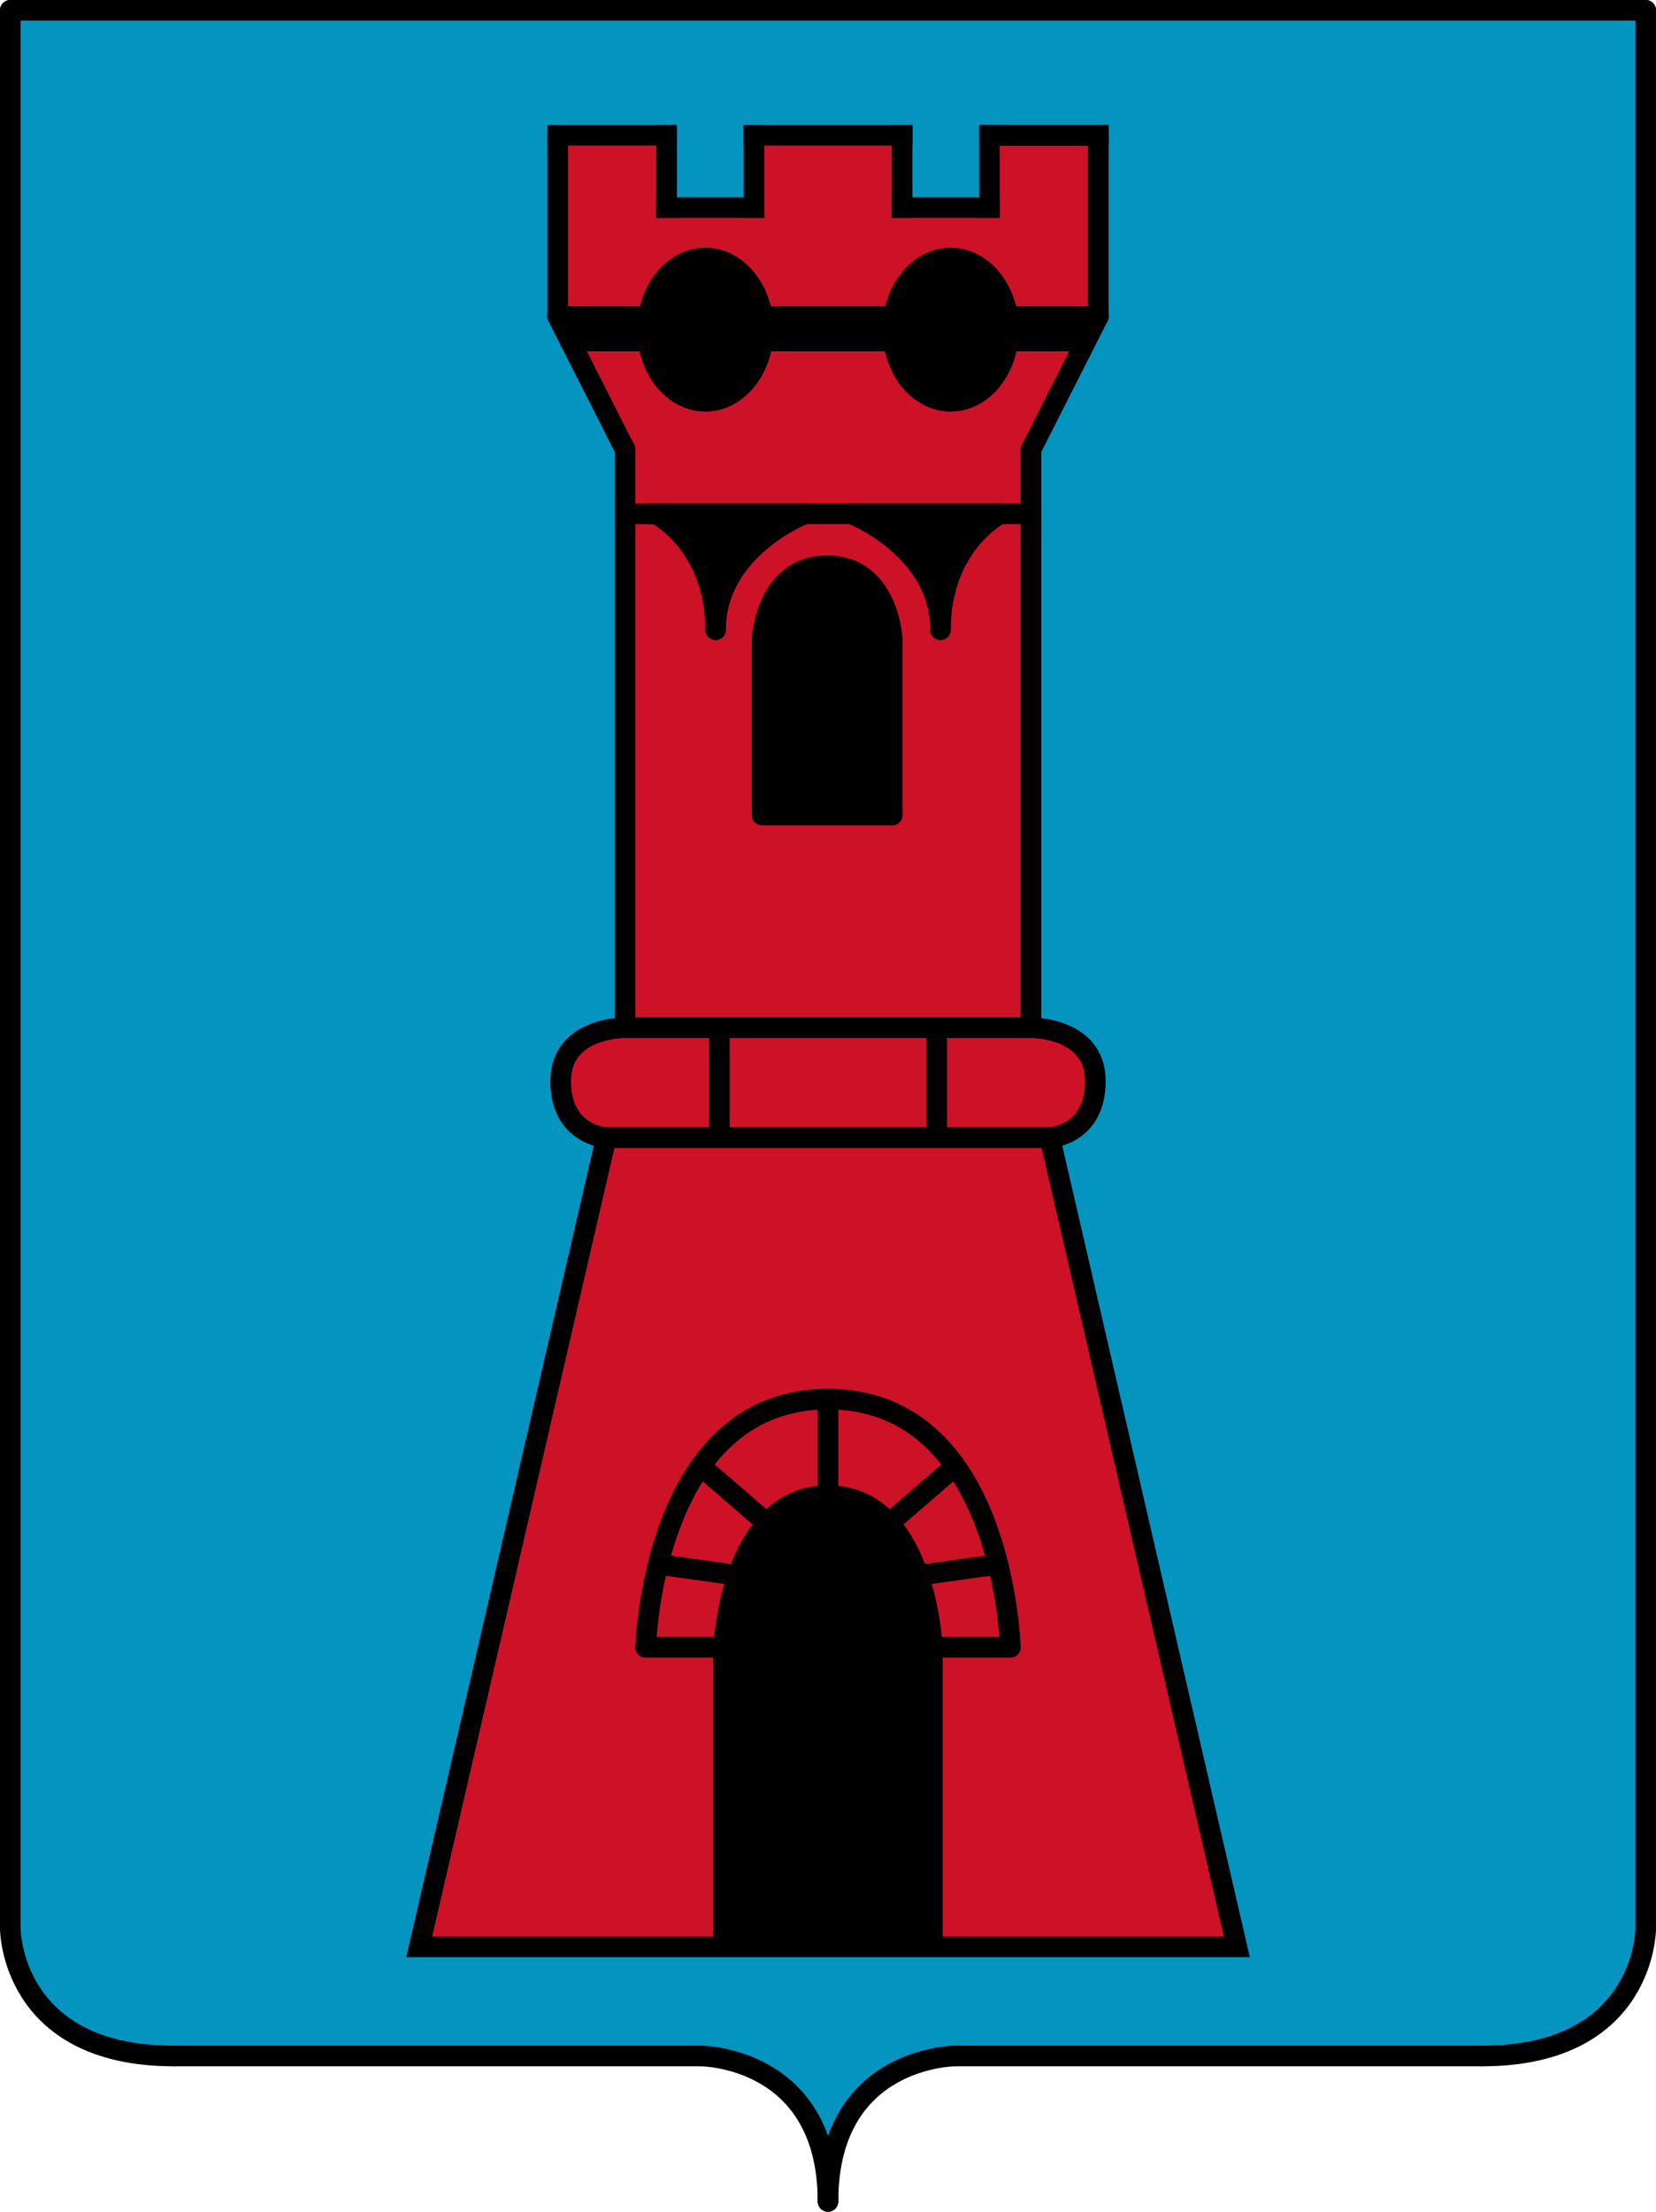
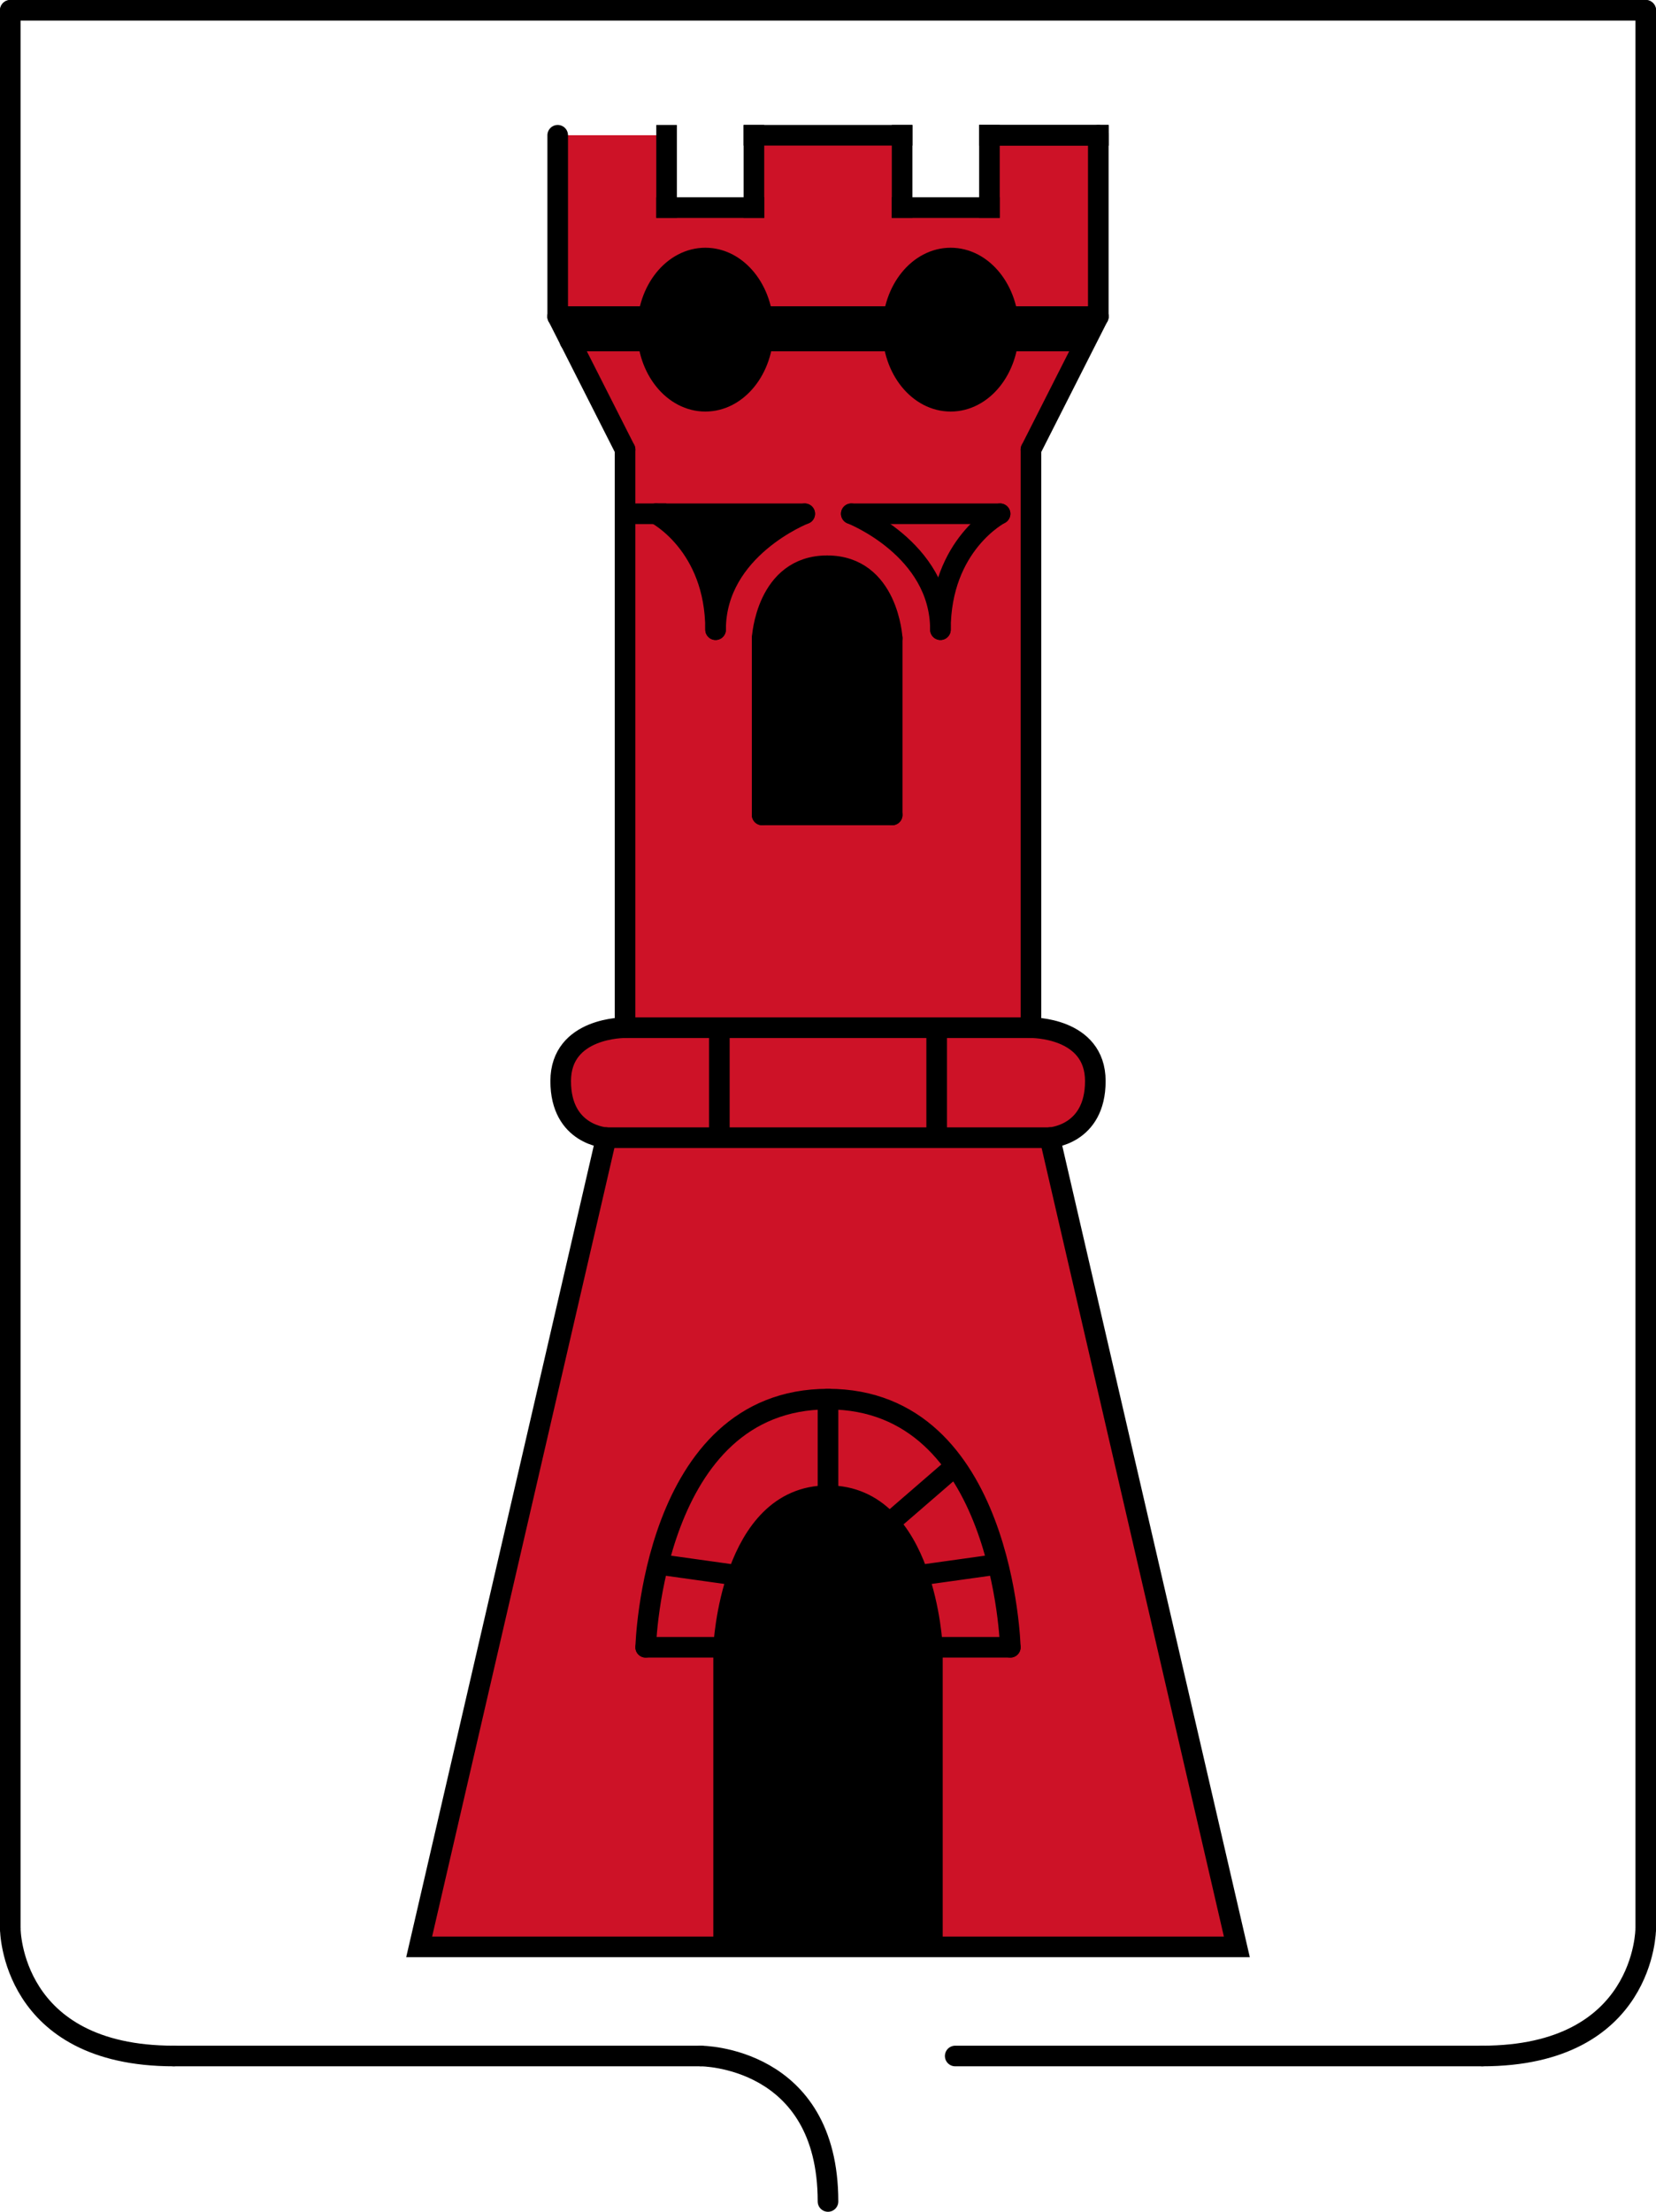
<svg xmlns="http://www.w3.org/2000/svg" xmlns:ns1="http://www.inkscape.org/namespaces/inkscape" xmlns:ns2="http://sodipodi.sourceforge.net/DTD/sodipodi-0.dtd" width="88.738mm" height="118.436mm" viewBox="0 0 88.738 118.436" version="1.1" id="svg5" ns1:version="1.1.1 (3bf5ae0d25, 2021-09-20)" ns2:docname="Coat of Arms of Serravalle.svg">
  <ns2:namedview id="namedview7" pagecolor="#ffffff" bordercolor="#111111" borderopacity="1" ns1:pageshadow="0" ns1:pageopacity="0" ns1:pagecheckerboard="1" ns1:document-units="mm" showgrid="true" fit-margin-top="0" fit-margin-left="0" fit-margin-right="0" fit-margin-bottom="0" ns1:zoom="1" ns1:cx="195.5" ns1:cy="210.5" ns1:window-width="1920" ns1:window-height="1001" ns1:window-x="-9" ns1:window-y="-9" ns1:window-maximized="1" ns1:current-layer="layer1">
    <ns1:grid type="xygrid" id="grid869" enabled="false" originx="-23.663" originy="-7.655" />
  </ns2:namedview>
  <defs id="defs2" />
  <g ns1:label="Layer 1" ns1:groupmode="layer" id="layer1" transform="translate(-64.388,-127.954)">
-     <path style="fill:#0394c0;fill-opacity:1;stroke:none;stroke-width:1.104;stroke-linecap:round;stroke-linejoin:round;stroke-miterlimit:3.987;stroke-dasharray:none;stop-color:#000000" d="m 64.94,128.506 v 102.727 l 0.69,2.38 1.528,2.431 3.722,1.829 3.722,0.172 27.339,0.004 2.719,0.555 1.979,1.334 1.442,2.238 0.473,2.087 1.183,-2.991 2.001,-2.13 3.834,-1.093 16.951,0.018 12.286,-0.022 3.658,-0.753 2.883,-2.259 1.549,-3.357 V 128.478 Z" id="path19676" />
+     <path style="fill:#0394c0;fill-opacity:1;stroke:none;stroke-width:1.104;stroke-linecap:round;stroke-linejoin:round;stroke-miterlimit:3.987;stroke-dasharray:none;stop-color:#000000" d="m 64.94,128.506 v 102.727 V 128.478 Z" id="path19676" />
    <path style="fill:#cd1227;fill-opacity:1;stroke:none;stroke-width:1.104;stroke-linecap:round;stroke-linejoin:round;stroke-miterlimit:3.987;stroke-dasharray:none;stop-color:#000000" d="m 94.273,135.197 v 9.71 l 3.225,6.512 0.383,0.607 v 30.96 l -2.344,0.429 -1.14,2.324 0.559,1.657 1.915,1.479 -10.023,43.332 h 43.817 l -10.023,-43.332 1.99,-1.094 0.624,-2.024 -0.456,-0.928 -0.624,-1.111 -2.543,-0.733 v -30.96 l 3.608,-7.119 v -9.71 h -5.834 v 3.873 h -4.679 v -3.873 h -7.942 v 3.873 h -4.679 v -3.873 h -5.834" id="path7138" />
    <path style="fill:none;fill-opacity:1;stroke:#000000;stroke-width:1.104;stroke-linecap:round;stroke-linejoin:miter;stroke-miterlimit:3.987;stroke-dasharray:none;stop-color:#000000" d="m 96.872,188.874 -10.023,43.332 h 43.817 l -10.023,-43.332" id="path19845" />
    <path style="fill:none;stroke:#000000;stroke-width:1.104;stroke-linecap:round;stroke-linejoin:round;stroke-miterlimit:3.987;stroke-dasharray:none;stop-color:#000000" d="M 96.872,188.874 H 120.643" id="path2042" />
    <path style="fill:none;stroke:#000000;stroke-width:1.104;stroke-linecap:round;stroke-linejoin:round;stroke-miterlimit:3.987;stroke-dasharray:none;stop-color:#000000" d="M 97.882,182.985 V 152.026" id="path2044" />
    <path style="fill:none;stroke:#000000;stroke-width:1.104;stroke-linecap:round;stroke-linejoin:round;stroke-miterlimit:3.987;stroke-dasharray:none;stop-color:#000000" d="m 97.882,182.985 c 0,0 -3.449,-0.042 -3.449,2.86 0,2.902 2.44,3.029 2.44,3.029" id="path2323" />
    <path style="fill:none;stroke:#000000;stroke-width:1.104;stroke-linecap:round;stroke-linejoin:round;stroke-miterlimit:3.987;stroke-dasharray:none;stop-color:#000000" d="M 119.633,182.985 V 152.026" id="path2405" />
    <path style="fill:none;stroke:#000000;stroke-width:1.104;stroke-linecap:round;stroke-linejoin:round;stroke-miterlimit:3.987;stroke-dasharray:none;stop-color:#000000" d="m 119.633,182.985 c 0,0 3.449,-0.042 3.449,2.86 0,2.902 -2.44,3.029 -2.44,3.029" id="path2407" />
    <path style="fill:none;stroke:#000000;stroke-width:1.104;stroke-linecap:round;stroke-linejoin:round;stroke-miterlimit:3.987;stroke-dasharray:none;stop-color:#000000" d="M 97.882,182.985 H 119.633" id="path2442" />
    <path style="fill:none;stroke:#000000;stroke-width:1.104;stroke-linecap:round;stroke-linejoin:round;stroke-miterlimit:3.987;stroke-dasharray:none;stop-color:#000000" d="m 102.935,183.006 v 5.622" id="path2444" />
    <path style="fill:none;stroke:#000000;stroke-width:1.104;stroke-linecap:round;stroke-linejoin:round;stroke-miterlimit:3.987;stroke-dasharray:none;stop-color:#000000" d="m 114.58,183.006 v 5.622" id="path2528" />
    <path style="fill:none;stroke:#000000;stroke-width:1.104;stroke-linecap:round;stroke-linejoin:round;stroke-miterlimit:3.987;stroke-dasharray:none;stop-color:#000000" d="m 97.882,152.026 -3.608,-7.119" id="path2643" />
    <path style="fill:none;stroke:#000000;stroke-width:1.104;stroke-linecap:round;stroke-linejoin:round;stroke-miterlimit:3.987;stroke-dasharray:none;stop-color:#000000" d="m 94.273,144.907 v -9.71" id="path2645" />
    <path style="fill:none;stroke:#000000;stroke-width:1.104;stroke-linecap:round;stroke-linejoin:round;stroke-miterlimit:3.987;stroke-dasharray:none;stop-color:#000000" d="m 119.633,152.026 3.608,-7.119" id="path2727" />
-     <path style="fill:none;stroke:#000000;stroke-width:1.104;stroke-linecap:square;stroke-linejoin:miter;stroke-miterlimit:3.987;stroke-dasharray:none;stop-color:#000000" d="m 94.273,135.197 h 5.834" id="path2764" />
    <path style="fill:none;stroke:#000000;stroke-width:1.104;stroke-linecap:square;stroke-linejoin:miter;stroke-miterlimit:3.987;stroke-dasharray:none;stop-color:#000000" d="m 100.107,135.197 v 3.873" id="path2766" />
    <path style="fill:none;stroke:#000000;stroke-width:1.104;stroke-linecap:round;stroke-linejoin:round;stroke-miterlimit:3.987;stroke-dasharray:none;stop-color:#000000" d="m 123.241,144.907 v -9.71" id="path2848" />
    <path style="fill:none;stroke:#000000;stroke-width:1.104;stroke-linecap:square;stroke-linejoin:miter;stroke-miterlimit:3.987;stroke-dasharray:none;stop-color:#000000" d="M 123.241,135.197 H 117.408" id="path2850" />
    <path style="fill:none;stroke:#000000;stroke-width:1.104;stroke-linecap:square;stroke-linejoin:miter;stroke-miterlimit:3.987;stroke-dasharray:none;stop-color:#000000" d="m 117.408,135.197 v 3.873" id="path2852" />
    <path style="fill:none;stroke:#000000;stroke-width:1.104;stroke-linecap:square;stroke-linejoin:miter;stroke-miterlimit:3.987;stroke-dasharray:none;stop-color:#000000" d="M 123.241,135.197 H 117.408" id="path3047" />
    <path style="fill:none;stroke:#000000;stroke-width:1.104;stroke-linecap:square;stroke-linejoin:miter;stroke-miterlimit:3.987;stroke-dasharray:none;stop-color:#000000" d="m 100.107,139.07 h 4.679" id="path3084" />
    <path style="fill:none;stroke:#000000;stroke-width:1.104;stroke-linecap:square;stroke-linejoin:miter;stroke-miterlimit:3.987;stroke-dasharray:none;stop-color:#000000" d="m 112.728,139.07 h 4.679" id="path3166" />
    <path style="fill:none;stroke:#000000;stroke-width:1.104;stroke-linecap:square;stroke-linejoin:miter;stroke-miterlimit:3.987;stroke-dasharray:none;stop-color:#000000" d="m 104.787,135.197 v 3.873" id="path3647" />
    <path style="fill:none;stroke:#000000;stroke-width:1.104;stroke-linecap:square;stroke-linejoin:miter;stroke-miterlimit:3.987;stroke-dasharray:none;stop-color:#000000" d="m 112.728,135.197 v 3.873" id="path3811" />
    <path style="fill:none;stroke:#000000;stroke-width:1.104;stroke-linecap:square;stroke-linejoin:miter;stroke-miterlimit:3.987;stroke-dasharray:none;stop-color:#000000" d="m 104.787,135.197 h 7.942" id="path3926" />
    <path style="fill:none;stroke:#000000;stroke-width:1.104;stroke-linecap:round;stroke-linejoin:round;stroke-miterlimit:3.987;stroke-dasharray:none;stop-color:#000000" d="M 94.273,144.907 H 123.241" id="path3991" />
    <path style="fill:none;stroke:#000000;stroke-width:1.104;stroke-linecap:round;stroke-linejoin:round;stroke-miterlimit:3.987;stroke-dasharray:none;stop-color:#000000" d="M 94.928,146.215 H 122.192" id="path3993" />
    <path style="fill:none;stroke:#000000;stroke-width:1.104;stroke-linecap:round;stroke-linejoin:round;stroke-miterlimit:3.987;stroke-dasharray:none;stop-color:#000000" d="M 94.563,145.348 H 122.891" id="path3995" />
    <ellipse style="fill:#000000;stroke:#000000;stroke-width:1.104;stroke-linecap:round;stroke-linejoin:round;stroke-miterlimit:3.987;stroke-dasharray:none;stop-color:#000000" id="path4179" cx="102.185" cy="145.606" rx="3.104" ry="3.834" />
    <ellipse style="fill:#000000;stroke:#000000;stroke-width:1.104;stroke-linecap:round;stroke-linejoin:round;stroke-miterlimit:3.987;stroke-dasharray:none;stop-color:#000000" id="ellipse4281" cx="-115.33" cy="145.606" rx="3.104" ry="3.834" transform="scale(-1,1)" />
    <path style="fill:#000000;stroke:#000000;stroke-width:1.104;stroke-linecap:round;stroke-linejoin:round;stroke-miterlimit:3.987;stroke-dasharray:none;stop-color:#000000" d="m 99.538,155.465 h 7.972" id="path4441" />
    <path style="fill:none;stroke:#000000;stroke-width:1.104;stroke-linecap:round;stroke-linejoin:round;stroke-miterlimit:3.987;stroke-dasharray:none;stop-color:#000000" d="m 107.51,155.465 c 0,0 -4.777,1.856 -4.777,6.207" id="path4443" />
    <path style="fill:none;stroke:#000000;stroke-width:1.104;stroke-linecap:round;stroke-linejoin:round;stroke-miterlimit:3.987;stroke-dasharray:none;stop-color:#000000" d="m 99.538,155.465 c 0,0 3.195,1.643 3.195,6.207" id="path4478" />
    <path style="fill:#000000;stroke:none;stroke-width:1.104;stroke-linecap:round;stroke-linejoin:round;stroke-miterlimit:3.987;stroke-dasharray:none;stop-color:#000000" d="m 99.946,155.605 1.506,1.646 1.119,3.539 0.323,0.258 0.183,-1.291 1.194,-1.947 1.98,-1.463 1.26,-0.882 z" id="path4626" />
    <path style="fill:#000000;stroke:#000000;stroke-width:1.104;stroke-linecap:round;stroke-linejoin:round;stroke-miterlimit:3.987;stroke-dasharray:none;stop-color:#000000" d="m 117.977,155.465 h -7.972" id="path4825" />
    <path style="fill:none;stroke:#000000;stroke-width:1.104;stroke-linecap:round;stroke-linejoin:round;stroke-miterlimit:3.987;stroke-dasharray:none;stop-color:#000000" d="m 110.005,155.465 c 0,0 4.777,1.856 4.777,6.207" id="path4827" />
    <path style="fill:none;stroke:#000000;stroke-width:1.104;stroke-linecap:round;stroke-linejoin:round;stroke-miterlimit:3.987;stroke-dasharray:none;stop-color:#000000" d="m 117.977,155.465 c 0,0 -3.195,1.643 -3.195,6.207" id="path4829" />
-     <path style="fill:#000000;stroke:none;stroke-width:1.104;stroke-linecap:round;stroke-linejoin:round;stroke-miterlimit:3.987;stroke-dasharray:none;stop-color:#000000" d="m 117.569,155.605 -1.506,1.646 -1.119,3.539 -0.323,0.258 -0.183,-1.291 -1.194,-1.947 -1.98,-1.463 -1.26,-0.882 z" id="path4831" />
    <path style="fill:none;stroke:#000000;stroke-width:1.104;stroke-linecap:round;stroke-linejoin:round;stroke-miterlimit:3.987;stroke-dasharray:none;stop-color:#000000" d="m 112.196,162.129 v 9.463" id="path4946" />
    <path style="fill:none;stroke:#000000;stroke-width:1.104;stroke-linecap:round;stroke-linejoin:round;stroke-miterlimit:3.987;stroke-dasharray:none;stop-color:#000000" d="m 105.228,171.592 h 6.968" id="path5047" />
    <path style="fill:none;stroke:#000000;stroke-width:1.104;stroke-linecap:round;stroke-linejoin:round;stroke-miterlimit:3.987;stroke-dasharray:none;stop-color:#000000" d="m 105.228,162.129 v 9.463" id="path5184" />
    <path style="fill:none;stroke:#000000;stroke-width:1.104;stroke-linecap:round;stroke-linejoin:round;stroke-miterlimit:3.987;stroke-dasharray:none;stop-color:#000000" d="m 105.228,162.129 c 0,0 0.213,-3.88 3.484,-3.88" id="path5393" />
    <path style="fill:none;stroke:#000000;stroke-width:1.104;stroke-linecap:round;stroke-linejoin:round;stroke-miterlimit:3.987;stroke-dasharray:none;stop-color:#000000" d="m 112.196,162.129 c 0,0 -0.213,-3.88 -3.484,-3.88" id="path5635" />
    <path style="fill:none;stroke:#000000;stroke-width:1.104;stroke-linecap:round;stroke-linejoin:round;stroke-miterlimit:3.987;stroke-dasharray:none;stop-color:#000000" d="M 103.163,232.041 V 216.162" id="path5670" />
    <path style="fill:none;stroke:#000000;stroke-width:1.104;stroke-linecap:round;stroke-linejoin:round;stroke-miterlimit:3.987;stroke-dasharray:none;stop-color:#000000" d="M 103.163,216.162 H 98.988" id="path5672" />
    <path style="fill:none;stroke:#000000;stroke-width:1.104;stroke-linecap:round;stroke-linejoin:round;stroke-miterlimit:3.987;stroke-dasharray:none;stop-color:#000000" d="M 114.352,232.041 V 216.162" id="path5756" />
    <path style="fill:none;stroke:#000000;stroke-width:1.104;stroke-linecap:round;stroke-linejoin:round;stroke-miterlimit:3.987;stroke-dasharray:none;stop-color:#000000" d="m 114.352,216.162 h 4.174" id="path5758" />
    <path style="fill:none;stroke:#000000;stroke-width:1.104;stroke-linecap:round;stroke-linejoin:round;stroke-miterlimit:3.987;stroke-dasharray:none;stop-color:#000000" d="m 98.988,216.162 c 0,0 0.336,-13.289 9.769,-13.289" id="path5988" />
    <path style="fill:none;stroke:#000000;stroke-width:1.104;stroke-linecap:round;stroke-linejoin:round;stroke-miterlimit:3.987;stroke-dasharray:none;stop-color:#000000" d="m 118.526,216.162 c 0,0 -0.336,-13.289 -9.769,-13.289" id="path6150" />
    <path style="fill:none;stroke:#000000;stroke-width:1.104;stroke-linecap:round;stroke-linejoin:round;stroke-miterlimit:3.987;stroke-dasharray:none;stop-color:#000000" d="m 108.757,202.873 v 5.173" id="path6362" />
    <path style="fill:none;stroke:#000000;stroke-width:1.104;stroke-linecap:round;stroke-linejoin:round;stroke-miterlimit:3.987;stroke-dasharray:none;stop-color:#000000" d="m 103.163,216.162 c 0,0 0.361,-8.117 5.595,-8.117" id="path6364" />
    <path style="fill:none;stroke:#000000;stroke-width:1.104;stroke-linecap:round;stroke-linejoin:round;stroke-miterlimit:3.987;stroke-dasharray:none;stop-color:#000000" d="m 114.352,216.162 c 0,0 -0.361,-8.117 -5.595,-8.117" id="path6446" />
-     <path style="fill:none;stroke:#000000;stroke-width:1.104;stroke-linecap:round;stroke-linejoin:round;stroke-miterlimit:3.987;stroke-dasharray:none;stop-color:#000000" d="m 102.018,206.524 3.378,2.921" id="path6481" />
    <path style="fill:none;stroke:#000000;stroke-width:1.104;stroke-linecap:round;stroke-linejoin:round;stroke-miterlimit:3.987;stroke-dasharray:none;stop-color:#000000" d="m 103.645,212.275 -3.697,-0.517" id="path6631" />
    <path style="fill:none;stroke:#000000;stroke-width:1.104;stroke-linecap:round;stroke-linejoin:round;stroke-miterlimit:3.987;stroke-dasharray:none;stop-color:#000000" d="m 115.497,206.524 -3.378,2.921" id="path6715" />
    <path style="fill:none;stroke:#000000;stroke-width:1.104;stroke-linecap:round;stroke-linejoin:round;stroke-miterlimit:3.987;stroke-dasharray:none;stop-color:#000000" d="m 113.869,212.275 3.697,-0.517" id="path6717" />
    <path style="fill:#000000;stroke:none;stroke-width:1.104;stroke-linecap:round;stroke-linejoin:round;stroke-miterlimit:3.987;stroke-dasharray:none;stop-color:#000000" d="m 108.712,158.249 -2.206,0.806 v 0 l -1.278,3.073 v 9.463 h 6.968 v -9.463 l -0.989,-2.982 -2.495,-0.898" id="path6939" />
    <path style="fill:none;stroke:#000000;stroke-width:1.104;stroke-linecap:round;stroke-linejoin:round;stroke-miterlimit:3.987;stroke-dasharray:none;stop-color:#000000" d="m 64.94,231.232 c 0,0 0,6.816 8.763,6.816" id="path1182" />
    <path style="fill:none;stroke:#000000;stroke-width:1.104;stroke-linecap:round;stroke-linejoin:round;stroke-miterlimit:3.987;stroke-dasharray:none;stop-color:#000000" d="m 152.575,231.232 c 0,0 0,6.816 -8.763,6.816" id="path1266" />
    <path style="fill:none;stroke:#000000;stroke-width:1.104;stroke-linecap:round;stroke-linejoin:round;stroke-miterlimit:3.987;stroke-dasharray:none;stop-color:#000000" d="M 64.94,128.506 H 152.575" id="path871" />
    <path style="fill:none;stroke:#000000;stroke-width:1.104;stroke-linecap:round;stroke-linejoin:round;stroke-miterlimit:3.987;stroke-dasharray:none;stop-color:#000000" d="M 101.941,238.048 H 73.704" id="path1180" />
    <path style="fill:none;stroke:#000000;stroke-width:1.104;stroke-linecap:round;stroke-linejoin:round;stroke-miterlimit:3.987;stroke-dasharray:none;stop-color:#000000" d="M 115.573,238.048 H 143.811" id="path1264" />
    <path style="fill:none;stroke:#000000;stroke-width:1.104;stroke-linecap:round;stroke-linejoin:round;stroke-miterlimit:3.987;stroke-dasharray:none;stop-color:#000000" d="m 101.941,238.048 c 0,0 6.816,0 6.816,7.79" id="path1303" />
-     <path style="fill:none;stroke:#000000;stroke-width:1.104;stroke-linecap:round;stroke-linejoin:round;stroke-miterlimit:3.987;stroke-dasharray:none;stop-color:#000000" d="m 115.573,238.048 c 0,0 -6.816,0 -6.816,7.79" id="path1385" />
    <path style="fill:none;fill-opacity:1;stroke:#000000;stroke-width:1.104;stroke-linecap:round;stroke-linejoin:round;stroke-miterlimit:3.987;stroke-dasharray:none;stop-color:#000000" d="M 64.94,128.506 V 231.232" id="path14630" />
    <path style="fill:none;fill-opacity:1;stroke:#000000;stroke-width:1.104;stroke-linecap:round;stroke-linejoin:round;stroke-miterlimit:3.987;stroke-dasharray:none;stop-color:#000000" d="M 152.575,128.506 V 231.232" id="path14764" />
    <path style="fill:#000000;fill-opacity:1;stroke:none;stroke-width:1.104;stroke-linecap:square;stroke-linejoin:miter;stroke-miterlimit:3.987;stroke-dasharray:none;stop-color:#000000" d="m 103.163,232.041 v -15.879 l 0.483,-3.887 1.75,-2.83 3.362,-1.4 3.362,1.4 1.75,2.83 0.483,3.887 v 15.879 h -11.19" id="path20472" />
    <path style="fill:#000000;fill-opacity:1;stroke:#000000;stroke-width:1.104;stroke-linecap:square;stroke-linejoin:miter;stroke-miterlimit:3.987;stroke-dasharray:none;stop-color:#000000" d="M 99.538,155.465 H 97.969" id="path37016" />
-     <path style="fill:#000000;fill-opacity:1;stroke:#000000;stroke-width:1.104;stroke-linecap:square;stroke-linejoin:miter;stroke-miterlimit:3.987;stroke-dasharray:none;stop-color:#000000" d="M 99.538,155.465 H 119.485" id="path37051" />
  </g>
</svg>